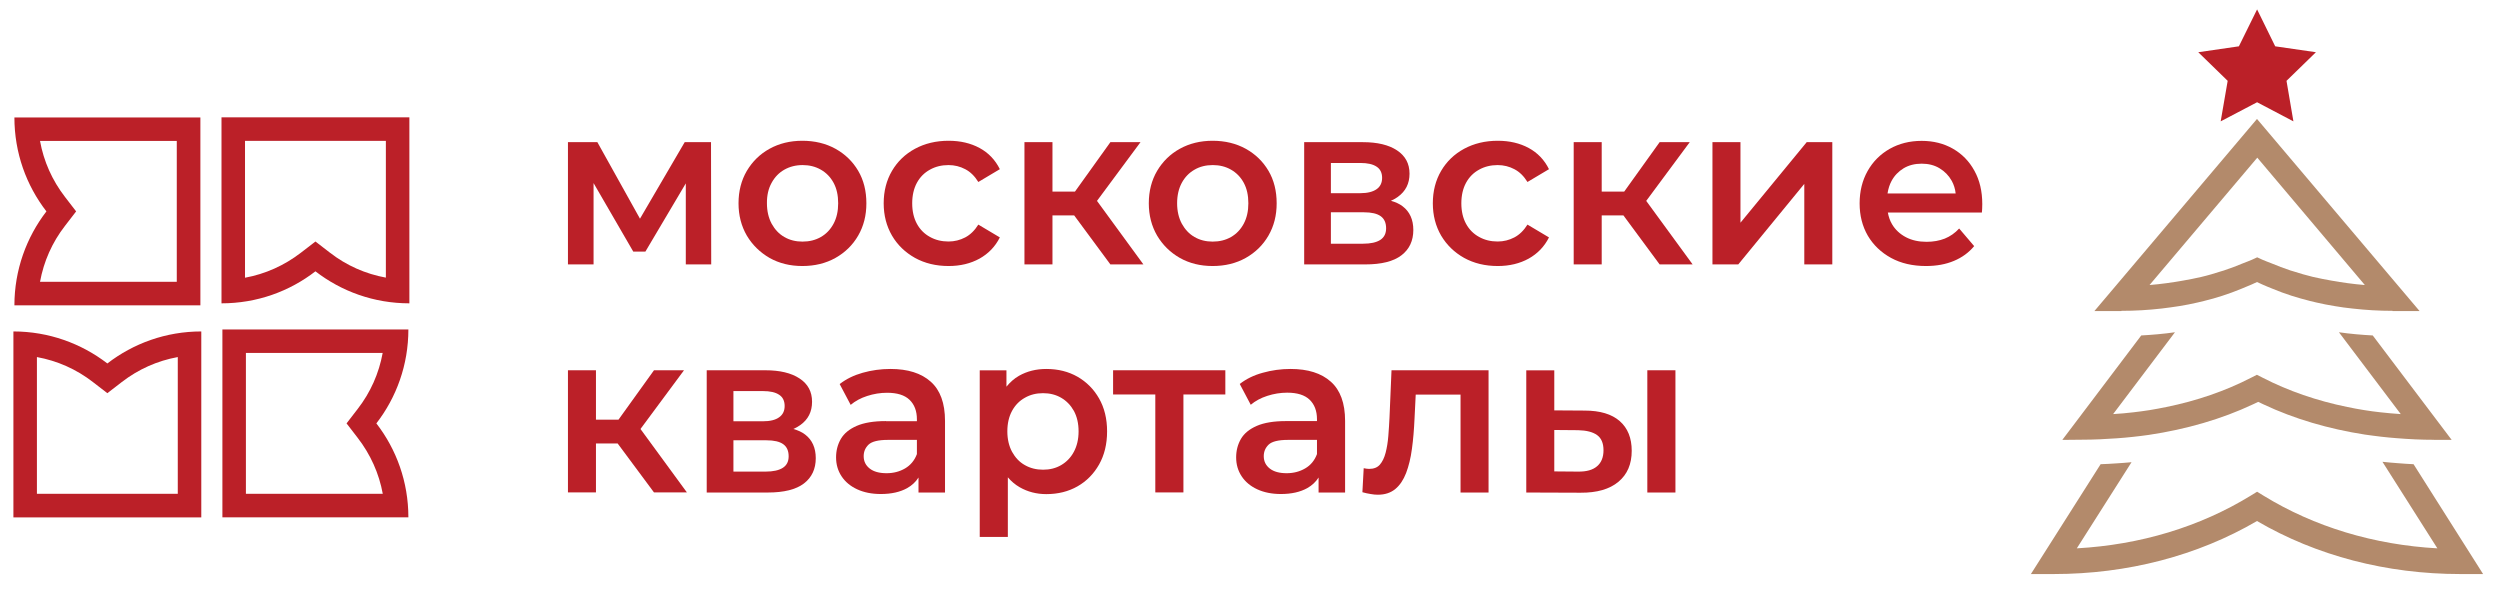
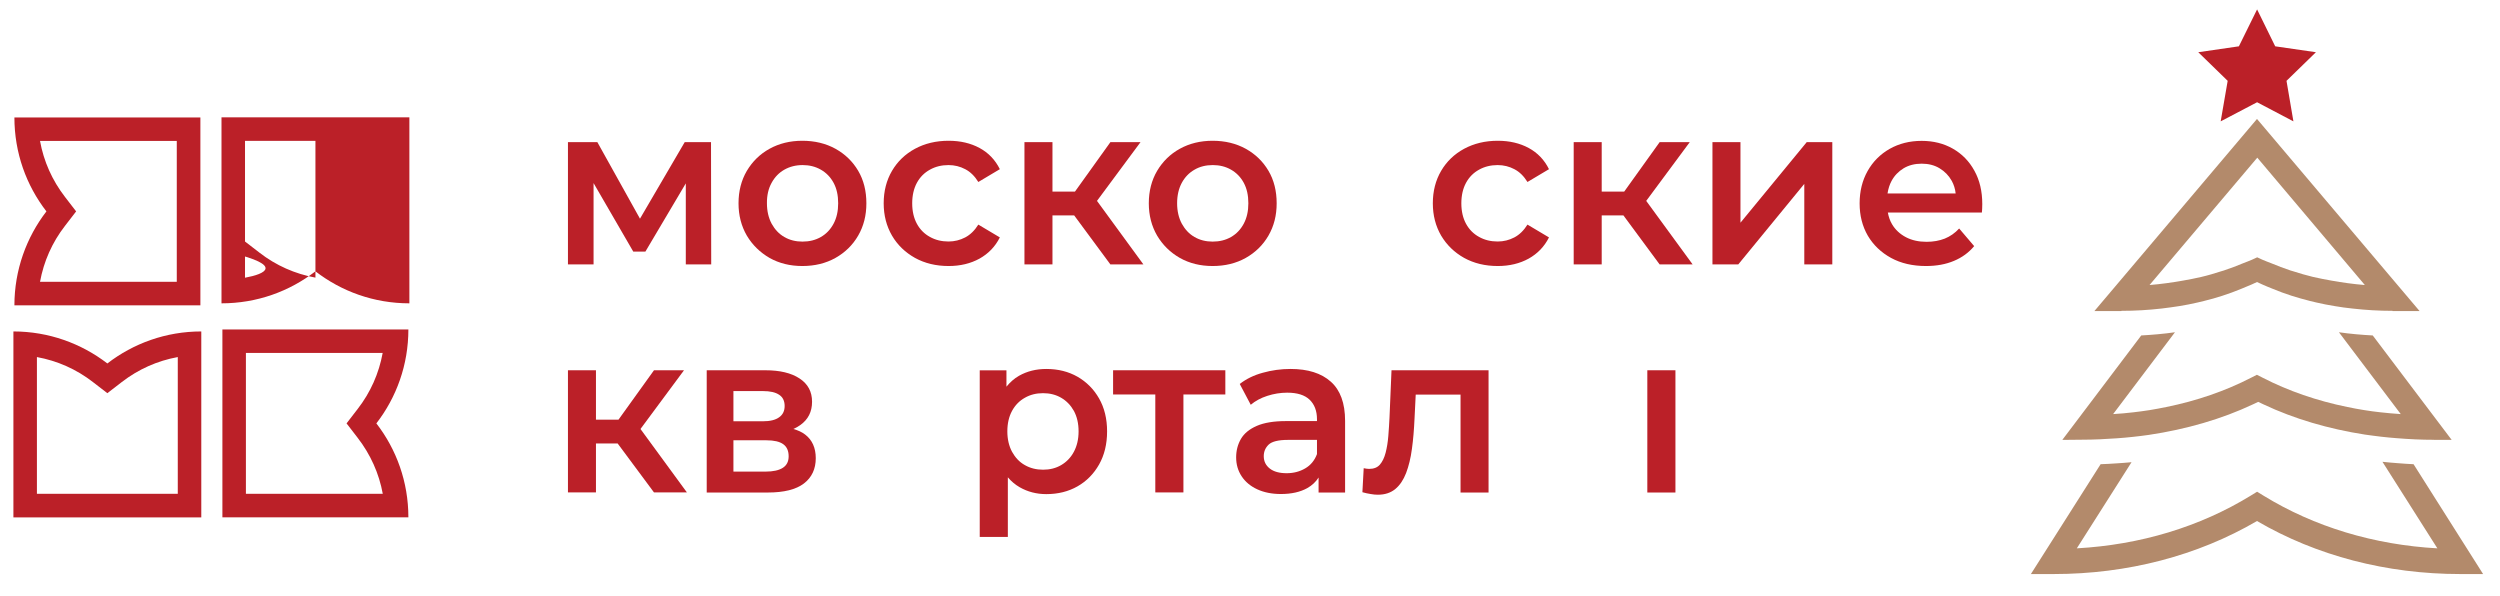
<svg xmlns="http://www.w3.org/2000/svg" version="1.1" id="Layer_1" x="0px" y="0px" viewBox="0 0 249.89 59.57" style="enable-background:new 0 0 249.89 59.57;" xml:space="preserve">
  <style type="text/css">
	.st0{fill:#B38A6B;}
	.st1{fill:#BB2028;}
</style>
  <g>
    <g>
      <path class="st0" d="M241.25,46.4c-0.52-0.02-1.03-0.06-1.54-0.1c-0.53-0.04-1.05-0.08-1.57-0.14l5.49,8.65    c-6.33-0.35-12.3-2.15-17.37-5.26l-0.65-0.4l-0.65,0.4c-5.07,3.11-11.03,4.91-17.37,5.26l5.47-8.61    c-0.52,0.05-1.04,0.09-1.56,0.12c-0.51,0.03-1.02,0.07-1.53,0.08L203,57.38h2.27c7.38,0,14.39-1.83,20.33-5.3    c5.94,3.47,12.95,5.3,20.33,5.3h2.27L241.25,46.4z" />
      <path class="st0" d="M208.15,43.95c1.17,0,2.32-0.06,3.46-0.14c0.53-0.04,1.05-0.08,1.57-0.14c0.54-0.06,1.08-0.12,1.61-0.2    c3.75-0.56,7.28-1.58,10.4-3.05l0.53-0.25l0.53,0.25c3.05,1.44,6.48,2.45,10.14,3.02c0.53,0.08,1.07,0.14,1.61,0.21    c0.52,0.06,1.05,0.11,1.58,0.15c1.22,0.1,2.46,0.16,3.72,0.16v0.01h1.76l-7.89-10.44c-0.56-0.03-1.11-0.07-1.66-0.12    c-0.58-0.05-1.15-0.12-1.72-0.2l6.18,8.18c-0.69-0.04-1.37-0.11-2.04-0.18c-0.54-0.06-1.08-0.13-1.62-0.22    c-0.56-0.09-1.12-0.19-1.68-0.31c-3.04-0.62-5.89-1.6-8.47-2.93l-0.57-0.29l-0.57,0.29c-2.58,1.33-5.43,2.31-8.47,2.93    c-0.55,0.11-1.11,0.22-1.67,0.31c-0.53,0.08-1.07,0.16-1.62,0.22c-0.67,0.08-1.35,0.14-2.04,0.18l6.18-8.18    c-0.57,0.08-1.14,0.15-1.72,0.2c-0.55,0.05-1.1,0.09-1.65,0.12l-7.89,10.44L208.15,43.95L208.15,43.95z" />
      <path class="st0" d="M212.05,31.07c1.36,0,2.7-0.08,4.01-0.23c0.59-0.07,1.17-0.15,1.75-0.24c0.62-0.1,1.24-0.22,1.84-0.36    c0.23-0.05,0.45-0.1,0.67-0.16c0.61-0.15,1.22-0.32,1.8-0.51c0.66-0.21,1.3-0.45,1.93-0.71c0.35-0.14,0.69-0.28,1.03-0.43    l0.52-0.24l0.52,0.24c0.33,0.15,0.68,0.29,1.03,0.43c0.63,0.26,1.27,0.5,1.93,0.71c0.59,0.19,1.19,0.35,1.8,0.51    c0.22,0.06,0.45,0.1,0.67,0.16c0.6,0.14,1.22,0.26,1.84,0.36c0.58,0.1,1.16,0.18,1.75,0.24c1.31,0.15,2.65,0.23,4.01,0.23v0.02    h2.7l-16.25-19.2l-16.25,19.2h2.7V31.07z M236.38,28.49c-1.14-0.09-2.25-0.25-3.33-0.44c-0.62-0.11-1.24-0.23-1.85-0.37    c-0.68-0.16-1.34-0.36-2-0.57c-0.08-0.03-0.16-0.05-0.24-0.07c-0.67-0.22-1.31-0.47-1.94-0.73c-0.29-0.12-0.6-0.22-0.88-0.35    l-0.52-0.24l-0.52,0.24c-0.28,0.13-0.59,0.23-0.88,0.35c-0.63,0.26-1.27,0.51-1.94,0.73c-0.08,0.03-0.16,0.05-0.24,0.07    c-0.65,0.21-1.31,0.41-2,0.57c-0.6,0.14-1.22,0.26-1.85,0.37c-1.09,0.19-2.2,0.35-3.33,0.44l10.77-12.73L236.38,28.49z" />
    </g>
    <polygon class="st1" points="221.97,12.13 225.61,10.22 229.24,12.13 228.55,8.08 231.49,5.22 227.42,4.63 225.61,0.94    223.79,4.63 219.73,5.22 222.67,8.08  " />
  </g>
  <g>
-     <path class="st1" d="M40.92,30.32V11.73h-9.39h-9.39v18.59c3.54,0,6.79-1.19,9.39-3.2C34.13,29.13,37.38,30.32,40.92,30.32z    M24.49,27.76V14.08h7.04h7.04v13.67c-2.03-0.37-3.94-1.21-5.6-2.5l-1.44-1.11l-1.44,1.11C28.42,26.54,26.51,27.39,24.49,27.76z" />
+     <path class="st1" d="M40.92,30.32V11.73h-9.39h-9.39v18.59c3.54,0,6.79-1.19,9.39-3.2C34.13,29.13,37.38,30.32,40.92,30.32z    M24.49,27.76V14.08h7.04v13.67c-2.03-0.37-3.94-1.21-5.6-2.5l-1.44-1.11l-1.44,1.11C28.42,26.54,26.51,27.39,24.49,27.76z" />
    <path class="st1" d="M20.03,30.52v-9.39v-9.39H1.44c0,3.54,1.19,6.79,3.2,9.39c-2,2.6-3.2,5.86-3.2,9.39H20.03z M6.5,19.69   c-1.29-1.67-2.13-3.57-2.5-5.6h13.67v7.04v7.04H4c0.37-2.03,1.21-3.94,2.5-5.6l1.11-1.44L6.5,19.69z" />
    <path class="st1" d="M40.82,32.93H22.23v9.39v9.39h18.59c0-3.54-1.19-6.79-3.2-9.39C39.63,39.72,40.82,36.47,40.82,32.93z    M38.26,49.36H24.58v-7.04v-7.04h13.67c-0.37,2.03-1.21,3.94-2.5,5.6l-1.11,1.44l1.11,1.44C37.04,45.43,37.89,47.33,38.26,49.36z" />
    <path class="st1" d="M10.73,36.33c-2.6-2-5.86-3.2-9.39-3.2v18.59h9.39h9.39V33.13C16.59,33.13,13.34,34.32,10.73,36.33z    M17.78,49.36h-7.04H3.69V35.69c2.03,0.37,3.94,1.21,5.6,2.5l1.44,1.11l1.44-1.11c1.67-1.29,3.57-2.13,5.6-2.5V49.36z" />
    <polygon class="st1" points="59.33,18.3 63.3,25.15 64.51,25.15 68.55,18.33 68.55,26.43 71.09,26.43 71.07,14.21 68.44,14.21    63.97,21.86 59.71,14.21 56.77,14.21 56.77,26.43 59.33,26.43  " />
    <path class="st1" d="M76.92,25.78c0.96,0.54,2.05,0.81,3.28,0.81c1.24,0,2.35-0.27,3.31-0.81c0.96-0.54,1.72-1.28,2.27-2.23   c0.55-0.95,0.82-2.02,0.82-3.23c0-1.23-0.27-2.32-0.82-3.25c-0.55-0.93-1.3-1.66-2.27-2.2c-0.96-0.53-2.07-0.8-3.31-0.8   c-1.23,0-2.32,0.27-3.28,0.8c-0.96,0.53-1.71,1.27-2.27,2.21c-0.55,0.94-0.83,2.02-0.83,3.24c0,1.21,0.28,2.28,0.83,3.23   C75.21,24.49,75.97,25.23,76.92,25.78z M77.13,18.27c0.31-0.57,0.74-1.01,1.27-1.31s1.14-0.46,1.83-0.46   c0.67,0,1.28,0.15,1.82,0.46c0.54,0.31,0.96,0.74,1.27,1.31s0.46,1.25,0.46,2.05c0,0.78-0.15,1.46-0.46,2.04   c-0.31,0.58-0.73,1.02-1.27,1.33c-0.54,0.31-1.15,0.46-1.84,0.46c-0.67,0-1.28-0.15-1.81-0.46c-0.53-0.3-0.95-0.75-1.27-1.33   c-0.31-0.58-0.47-1.26-0.47-2.04C76.65,19.53,76.81,18.84,77.13,18.27z" />
    <path class="st1" d="M91.46,25.78c0.98,0.54,2.1,0.81,3.36,0.81c1.17,0,2.2-0.25,3.09-0.74c0.89-0.5,1.57-1.2,2.03-2.12l-2.15-1.28   c-0.36,0.58-0.8,1.01-1.31,1.28c-0.52,0.27-1.07,0.41-1.67,0.41c-0.69,0-1.31-0.15-1.86-0.46c-0.55-0.3-0.99-0.74-1.3-1.31   c-0.31-0.57-0.47-1.25-0.47-2.05c0-0.79,0.16-1.48,0.47-2.05c0.31-0.57,0.75-1.01,1.3-1.31c0.55-0.31,1.17-0.46,1.86-0.46   c0.6,0,1.16,0.14,1.67,0.41c0.52,0.27,0.95,0.7,1.31,1.28l2.15-1.28c-0.46-0.93-1.14-1.64-2.03-2.12   c-0.89-0.48-1.92-0.72-3.09-0.72c-1.26,0-2.38,0.27-3.36,0.8c-0.98,0.53-1.75,1.27-2.3,2.21c-0.55,0.94-0.83,2.02-0.83,3.24   c0,1.21,0.28,2.28,0.83,3.23C89.71,24.49,90.48,25.23,91.46,25.78z" />
    <polygon class="st1" points="105.2,21.53 107.37,21.53 110.99,26.43 114.29,26.43 109.65,20.08 114,14.21 110.99,14.21    107.45,19.15 105.2,19.15 105.2,14.21 102.4,14.21 102.4,26.43 105.2,26.43  " />
    <path class="st1" d="M117.93,25.78c0.96,0.54,2.05,0.81,3.28,0.81c1.24,0,2.35-0.27,3.31-0.81c0.96-0.54,1.72-1.28,2.27-2.23   c0.55-0.95,0.82-2.02,0.82-3.23c0-1.23-0.27-2.32-0.82-3.25c-0.55-0.93-1.3-1.66-2.27-2.2c-0.96-0.53-2.07-0.8-3.31-0.8   c-1.23,0-2.32,0.27-3.28,0.8c-0.96,0.53-1.71,1.27-2.27,2.21c-0.55,0.94-0.83,2.02-0.83,3.24c0,1.21,0.28,2.28,0.83,3.23   C116.22,24.49,116.97,25.23,117.93,25.78z M118.13,18.27c0.31-0.57,0.74-1.01,1.27-1.31c0.53-0.31,1.14-0.46,1.83-0.46   c0.67,0,1.28,0.15,1.82,0.46s0.96,0.74,1.27,1.31c0.31,0.57,0.46,1.25,0.46,2.05c0,0.78-0.15,1.46-0.46,2.04   c-0.31,0.58-0.73,1.02-1.27,1.33c-0.54,0.31-1.15,0.46-1.84,0.46c-0.67,0-1.28-0.15-1.81-0.46c-0.53-0.3-0.95-0.75-1.27-1.33   c-0.31-0.58-0.47-1.26-0.47-2.04C117.66,19.53,117.82,18.84,118.13,18.27z" />
-     <path class="st1" d="M140.08,25.52c0.79-0.6,1.19-1.45,1.19-2.53c0-1.04-0.36-1.83-1.07-2.37c-0.31-0.24-0.71-0.42-1.17-0.55   c0.25-0.11,0.48-0.24,0.69-0.39c0.78-0.56,1.17-1.33,1.17-2.32c0-1.01-0.42-1.78-1.25-2.33c-0.83-0.55-1.97-0.82-3.42-0.82h-5.86   v12.22h6.1C138.08,26.43,139.29,26.13,140.08,25.52z M133.03,16.29h2.94c0.72,0,1.26,0.12,1.63,0.37c0.37,0.24,0.55,0.62,0.55,1.12   c0,0.49-0.18,0.87-0.55,1.13s-0.91,0.4-1.63,0.4h-2.94V16.29z M133.03,24.35v-3.13h3.3c0.76,0,1.32,0.13,1.68,0.39   c0.36,0.26,0.54,0.66,0.54,1.21c0,0.52-0.19,0.9-0.58,1.16c-0.39,0.25-0.96,0.38-1.73,0.38H133.03z" />
    <path class="st1" d="M146.35,25.78c0.98,0.54,2.1,0.81,3.36,0.81c1.17,0,2.2-0.25,3.09-0.74c0.89-0.5,1.57-1.2,2.03-2.12   l-2.15-1.28c-0.36,0.58-0.8,1.01-1.31,1.28c-0.52,0.27-1.07,0.41-1.67,0.41c-0.69,0-1.31-0.15-1.86-0.46   c-0.55-0.3-0.99-0.74-1.3-1.31c-0.31-0.57-0.47-1.25-0.47-2.05c0-0.79,0.16-1.48,0.47-2.05c0.31-0.57,0.75-1.01,1.3-1.31   c0.55-0.31,1.18-0.46,1.86-0.46c0.6,0,1.16,0.14,1.67,0.41c0.52,0.27,0.95,0.7,1.31,1.28l2.15-1.28c-0.46-0.93-1.14-1.64-2.03-2.12   c-0.89-0.48-1.92-0.72-3.09-0.72c-1.26,0-2.37,0.27-3.36,0.8c-0.98,0.53-1.75,1.27-2.3,2.21c-0.55,0.94-0.83,2.02-0.83,3.24   c0,1.21,0.28,2.28,0.83,3.23C144.61,24.49,145.37,25.23,146.35,25.78z" />
    <polygon class="st1" points="160.1,21.53 162.27,21.53 165.89,26.43 169.19,26.43 164.55,20.08 168.9,14.21 165.89,14.21    162.35,19.15 160.1,19.15 160.1,14.21 157.3,14.21 157.3,26.43 160.1,26.43  " />
    <polygon class="st1" points="180.35,18.38 180.35,26.43 183.15,26.43 183.15,14.21 180.59,14.21 173.97,22.26 173.97,14.21    171.17,14.21 171.17,26.43 173.75,26.43  " />
    <path class="st1" d="M189.02,25.78c0.99,0.54,2.16,0.81,3.49,0.81c1.05,0,1.98-0.17,2.79-0.51c0.82-0.34,1.49-0.83,2.03-1.48   l-1.5-1.76c-0.42,0.46-0.9,0.79-1.44,1.01c-0.54,0.21-1.14,0.32-1.82,0.32c-0.78,0-1.47-0.15-2.06-0.46s-1.06-0.74-1.39-1.3   c-0.21-0.35-0.34-0.75-0.42-1.17h9.4c0.01-0.14,0.03-0.28,0.03-0.43c0.01-0.15,0.01-0.29,0.01-0.41c0-1.28-0.26-2.39-0.79-3.34   c-0.52-0.95-1.24-1.68-2.15-2.2c-0.91-0.52-1.95-0.78-3.12-0.78c-1.2,0-2.26,0.27-3.2,0.8c-0.93,0.53-1.67,1.27-2.2,2.21   c-0.53,0.94-0.8,2.02-0.8,3.24c0,1.21,0.27,2.28,0.82,3.23C187.25,24.49,188.02,25.23,189.02,25.78z M189.07,18.09   c0.29-0.54,0.7-0.96,1.21-1.27c0.52-0.31,1.12-0.46,1.81-0.46c0.67,0,1.27,0.15,1.78,0.46s0.92,0.72,1.22,1.26   c0.21,0.38,0.34,0.8,0.39,1.26h-6.81C188.74,18.88,188.87,18.46,189.07,18.09z" />
    <polygon class="st1" points="59.57,44.33 61.74,44.33 65.37,49.22 68.66,49.22 64.02,42.88 68.37,37.01 65.37,37.01 61.82,41.95    59.57,41.95 59.57,37.01 56.77,37.01 56.77,49.22 59.57,49.22  " />
    <path class="st1" d="M81.17,40.16c0-1.01-0.41-1.78-1.25-2.33c-0.83-0.55-1.97-0.82-3.42-0.82h-5.86v12.22h6.1   c1.62,0,2.82-0.3,3.61-0.9s1.19-1.45,1.19-2.53c0-1.04-0.36-1.83-1.07-2.37c-0.31-0.24-0.71-0.42-1.17-0.55   c0.25-0.11,0.48-0.24,0.69-0.39C80.78,41.93,81.17,41.16,81.17,40.16z M73.31,39.09h2.94c0.72,0,1.26,0.12,1.63,0.37   c0.37,0.24,0.55,0.62,0.55,1.12c0,0.49-0.18,0.87-0.55,1.13c-0.37,0.27-0.91,0.4-1.63,0.4h-2.94V39.09z M78.25,46.76   c-0.39,0.25-0.96,0.38-1.73,0.38h-3.21v-3.13h3.3c0.76,0,1.32,0.13,1.68,0.39c0.36,0.26,0.54,0.66,0.54,1.21   C78.83,46.13,78.64,46.51,78.25,46.76z" />
-     <path class="st1" d="M88.55,42.09c-1.21,0-2.18,0.16-2.92,0.48c-0.73,0.32-1.26,0.75-1.58,1.3c-0.32,0.55-0.48,1.17-0.48,1.85   c0,0.7,0.18,1.33,0.55,1.89c0.37,0.56,0.89,0.99,1.56,1.3c0.67,0.31,1.46,0.47,2.36,0.47c1.06,0,1.94-0.2,2.64-0.59   c0.48-0.27,0.86-0.63,1.13-1.06v1.5h2.65v-7.16c0-1.77-0.48-3.08-1.43-3.92c-0.95-0.85-2.29-1.27-4.03-1.27   c-0.96,0-1.88,0.13-2.77,0.38c-0.89,0.25-1.66,0.63-2.3,1.13l1.1,2.08c0.45-0.38,1-0.68,1.65-0.89c0.65-0.21,1.31-0.32,1.99-0.32   c1,0,1.75,0.23,2.24,0.7c0.49,0.47,0.74,1.12,0.74,1.96v0.18H88.55z M90.47,46.82c-0.55,0.32-1.16,0.48-1.85,0.48   c-0.72,0-1.28-0.15-1.68-0.46c-0.4-0.31-0.61-0.72-0.61-1.24c0-0.46,0.16-0.84,0.49-1.16c0.33-0.31,0.97-0.47,1.93-0.47h2.9v1.42   C91.41,46.03,91.01,46.5,90.47,46.82z" />
    <path class="st1" d="M100.74,47.71c0.34,0.4,0.73,0.73,1.18,0.99c0.8,0.46,1.69,0.69,2.66,0.69c1.18,0,2.22-0.26,3.13-0.78   c0.91-0.52,1.62-1.25,2.15-2.18c0.53-0.94,0.8-2.04,0.8-3.31c0-1.27-0.27-2.36-0.8-3.29c-0.53-0.93-1.25-1.65-2.15-2.17   c-0.91-0.52-1.95-0.78-3.13-0.78c-1.02,0-1.92,0.23-2.72,0.68c-0.48,0.27-0.9,0.65-1.26,1.09v-1.63h-2.67v16.65h2.81V47.71z    M101.16,41.07c0.31-0.57,0.74-1.01,1.28-1.31c0.54-0.31,1.14-0.46,1.82-0.46c0.67,0,1.28,0.15,1.81,0.46   c0.53,0.31,0.95,0.74,1.27,1.31c0.31,0.57,0.47,1.25,0.47,2.05c0,0.78-0.16,1.46-0.47,2.04c-0.31,0.58-0.74,1.02-1.27,1.33   c-0.53,0.31-1.13,0.46-1.81,0.46c-0.67,0-1.28-0.15-1.82-0.46c-0.54-0.3-0.96-0.75-1.28-1.33c-0.31-0.58-0.47-1.26-0.47-2.04   C100.69,42.32,100.85,41.64,101.16,41.07z" />
    <polygon class="st1" points="118.29,49.22 118.29,39.43 122.48,39.43 122.48,37.01 111.26,37.01 111.26,39.43 115.48,39.43    115.48,49.22  " />
    <path class="st1" d="M123.92,38.38l1.1,2.08c0.45-0.38,1-0.68,1.65-0.89c0.65-0.21,1.31-0.32,1.99-0.32c1,0,1.75,0.23,2.24,0.7   c0.49,0.47,0.74,1.12,0.74,1.96v0.18h-3.1c-1.21,0-2.18,0.16-2.92,0.48c-0.73,0.32-1.26,0.75-1.58,1.3   c-0.32,0.55-0.48,1.17-0.48,1.85c0,0.7,0.18,1.33,0.55,1.89c0.37,0.56,0.89,0.99,1.56,1.3c0.67,0.31,1.46,0.47,2.36,0.47   c1.06,0,1.94-0.2,2.64-0.59c0.48-0.27,0.86-0.63,1.13-1.06v1.5h2.65v-7.16c0-1.77-0.48-3.08-1.43-3.92   c-0.95-0.85-2.29-1.27-4.03-1.27c-0.96,0-1.88,0.13-2.77,0.38C125.33,37.5,124.56,37.88,123.92,38.38z M130.46,46.82   c-0.55,0.32-1.16,0.48-1.85,0.48c-0.72,0-1.28-0.15-1.68-0.46c-0.4-0.31-0.61-0.72-0.61-1.24c0-0.46,0.16-0.84,0.49-1.16   c0.33-0.31,0.97-0.47,1.93-0.47h2.9v1.42C131.4,46.03,131.01,46.5,130.46,46.82z" />
    <path class="st1" d="M148.79,49.22V37.01h-9.7l-0.2,4.71c-0.03,0.63-0.07,1.25-0.12,1.87c-0.05,0.62-0.14,1.17-0.27,1.67   c-0.13,0.5-0.32,0.89-0.57,1.18c-0.25,0.29-0.61,0.43-1.08,0.43c-0.07,0-0.16-0.01-0.25-0.02c-0.09-0.02-0.19-0.03-0.29-0.05   l-0.13,2.4c0.28,0.08,0.56,0.14,0.82,0.18c0.26,0.05,0.5,0.07,0.73,0.07c0.7,0,1.28-0.19,1.74-0.57c0.46-0.38,0.81-0.91,1.08-1.6   c0.26-0.69,0.46-1.49,0.58-2.41c0.13-0.92,0.21-1.93,0.26-3.01l0.12-2.42h4.48v9.79H148.79z" />
-     <path class="st1" d="M152.56,37.01v12.22l5.43,0.02c1.63,0.01,2.89-0.35,3.78-1.09c0.89-0.74,1.33-1.77,1.33-3.1   c0-1.28-0.4-2.27-1.2-2.97s-1.97-1.05-3.51-1.05l-3.03-0.02v-4H152.56z M157.74,43c0.84,0.02,1.47,0.18,1.9,0.49   c0.43,0.31,0.64,0.82,0.64,1.52c0,0.7-0.22,1.24-0.65,1.6c-0.43,0.37-1.06,0.54-1.89,0.53l-2.38-0.02v-4.14L157.74,43z" />
    <rect x="164.66" y="37.01" class="st1" width="2.81" height="12.22" />
  </g>
</svg>